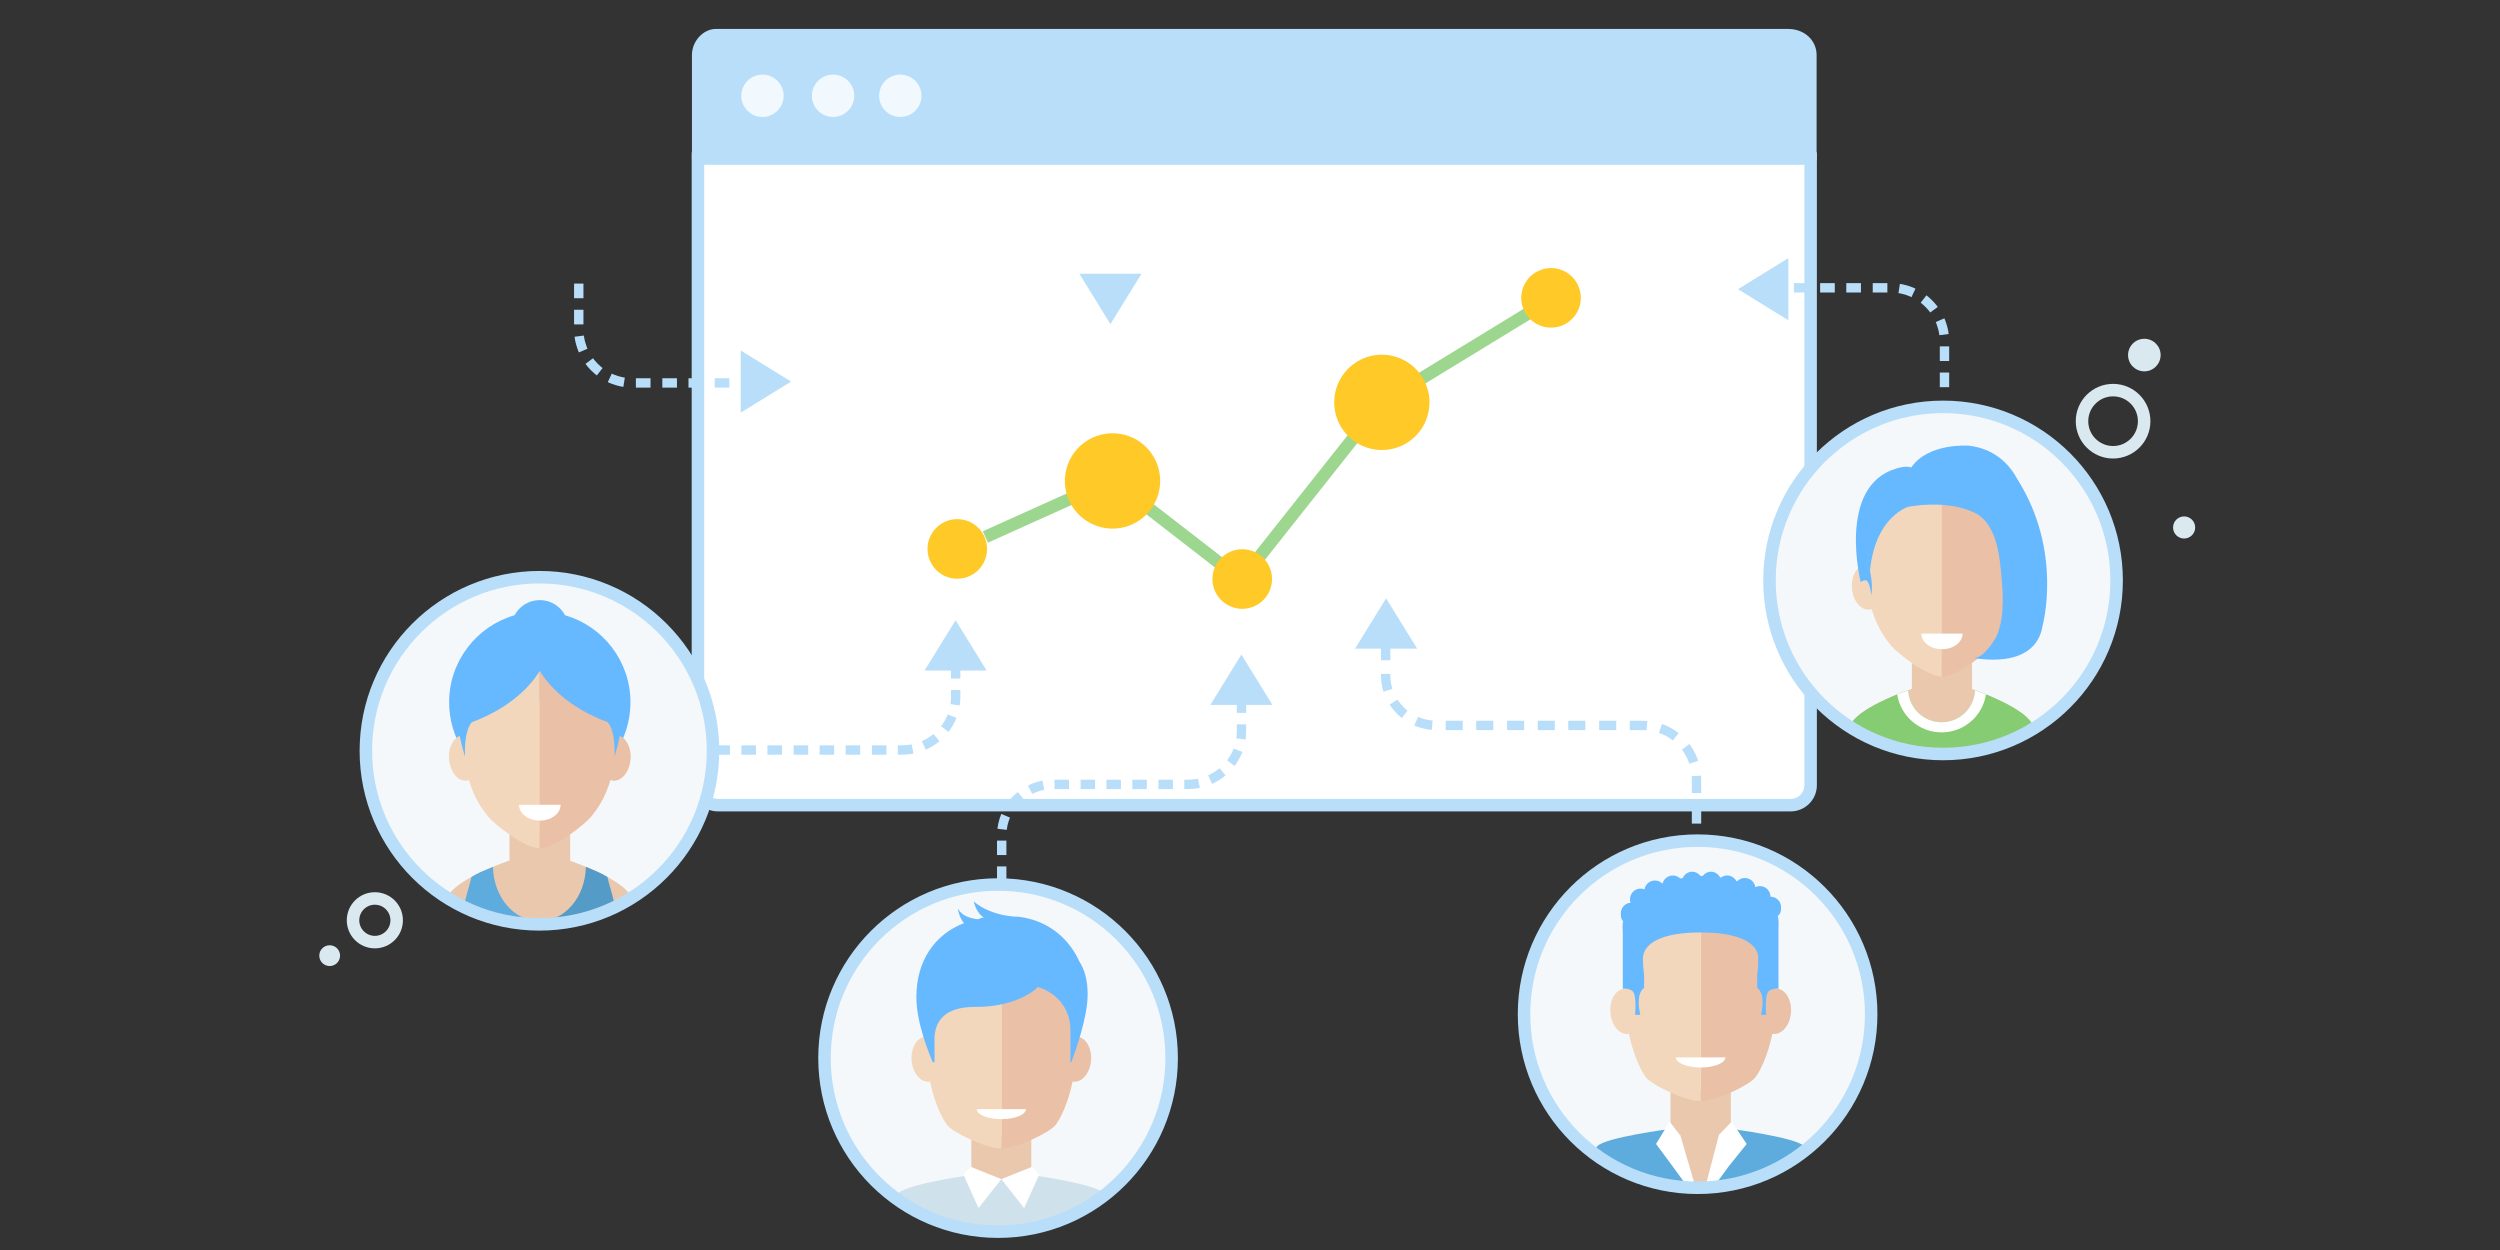
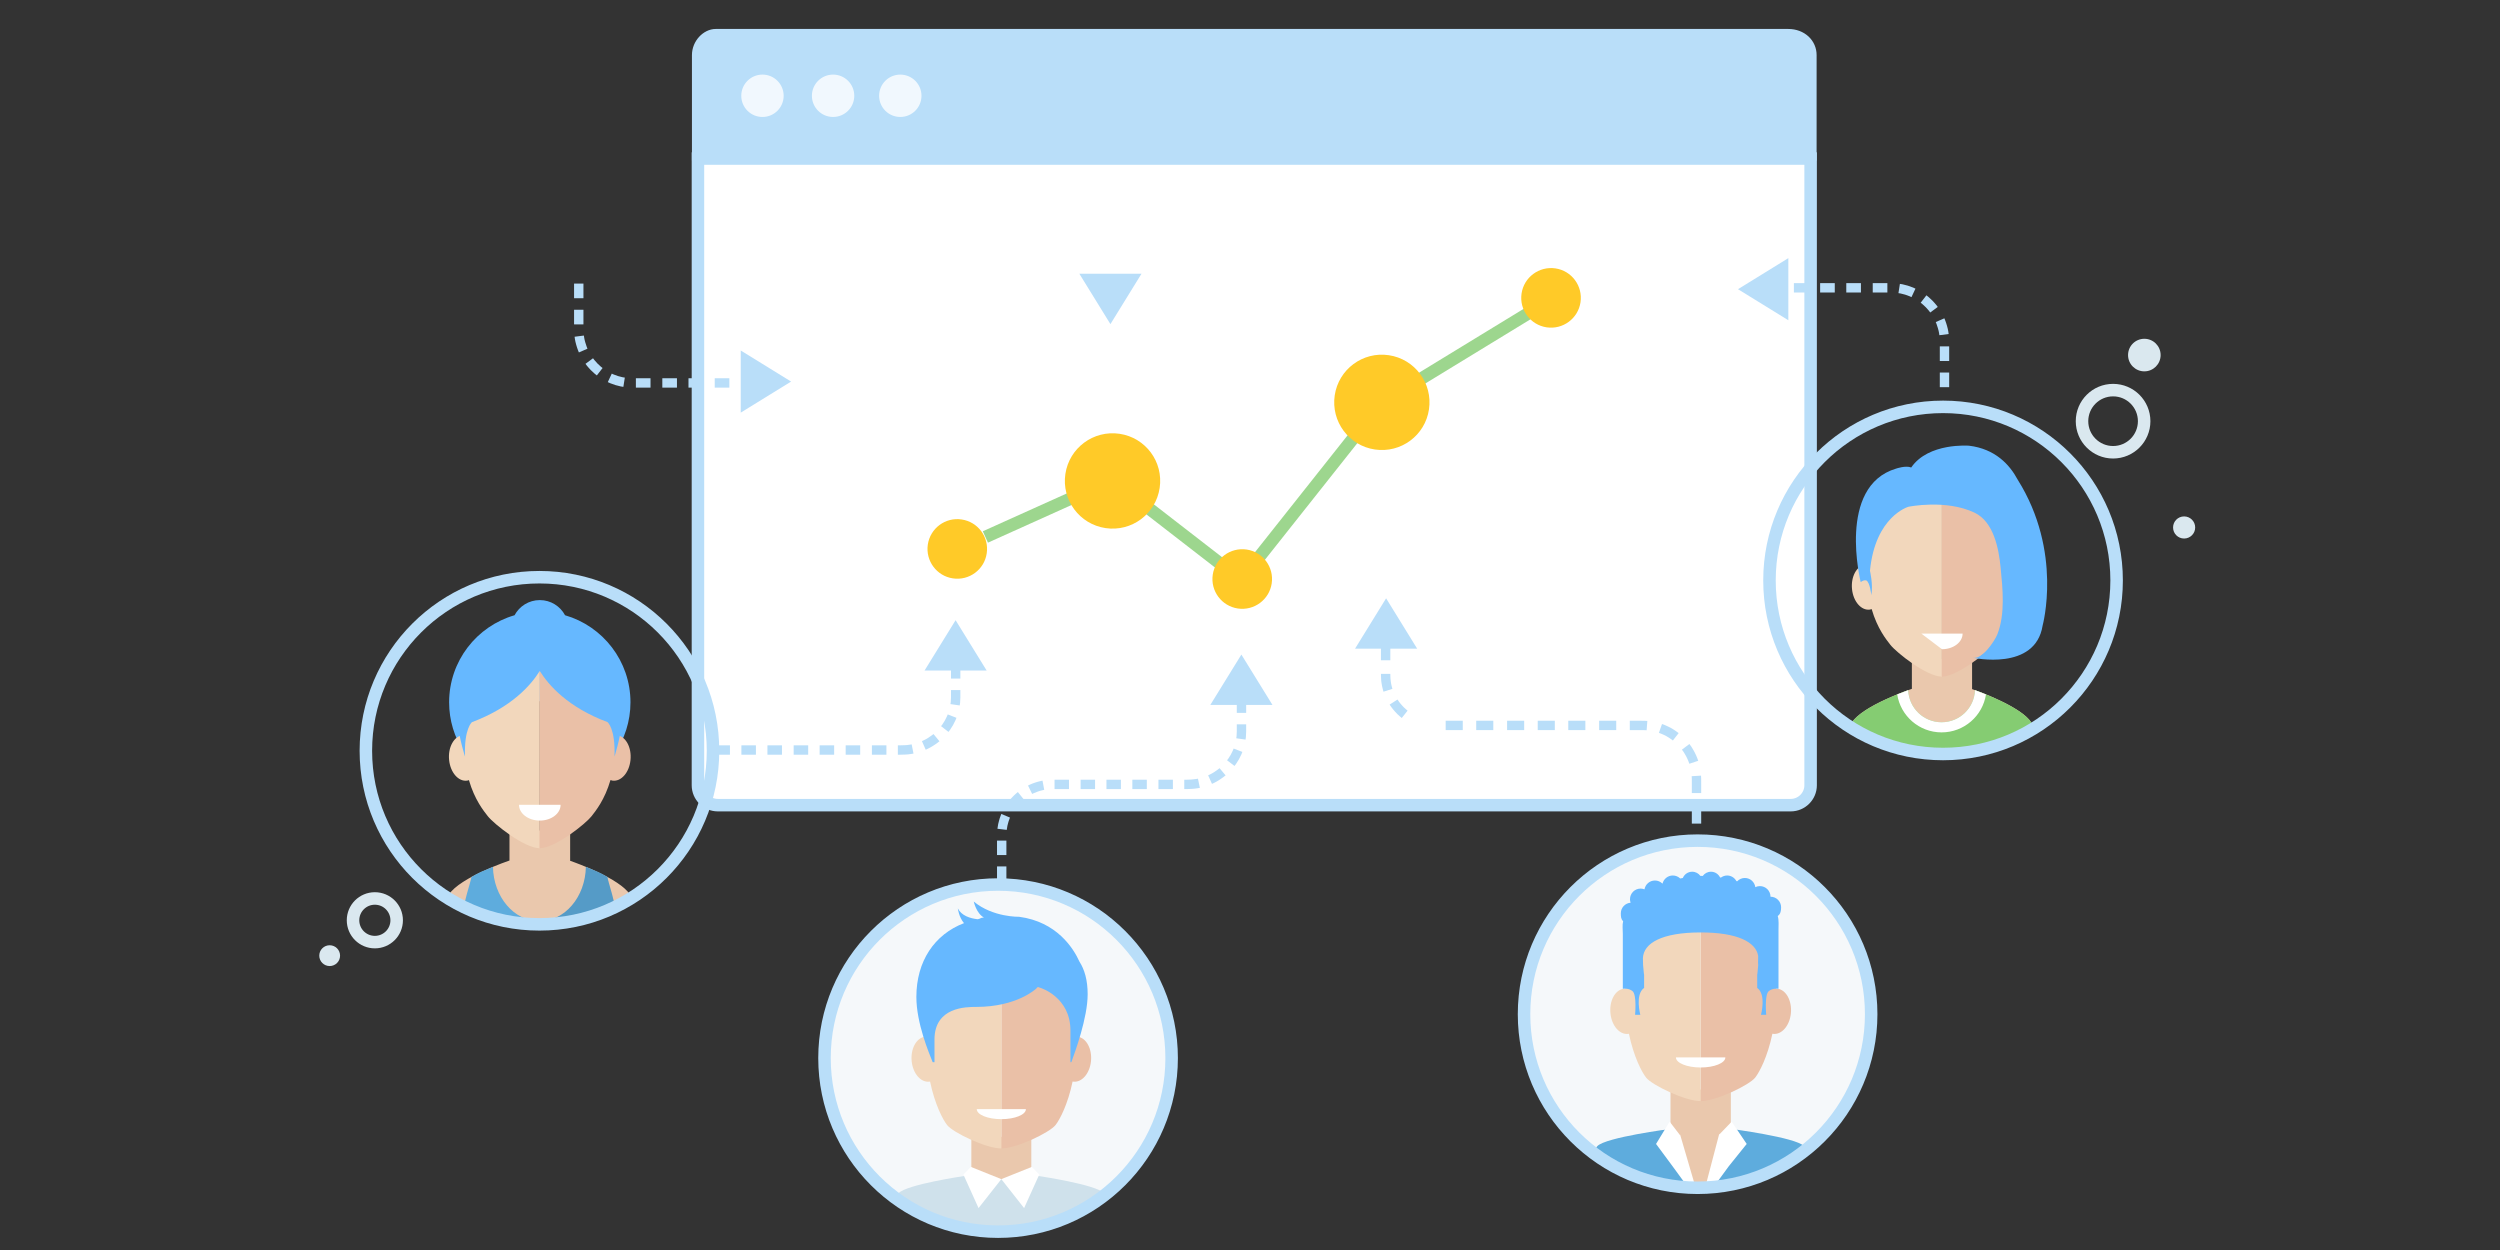
<svg xmlns="http://www.w3.org/2000/svg" xmlns:xlink="http://www.w3.org/1999/xlink" version="1.1" id="drive_traffic_-_white_paper" x="0px" y="0px" width="400px" height="200px" viewBox="0 0 400 200" enable-background="new 0 0 400 200" xml:space="preserve">
  <rect x="0" y="0" width="400" height="200" fill="#333333" stroke="none" />
  <g>
    <path fill="none" stroke="#DAE8EF" stroke-width="2" stroke-miterlimit="10" d="M343.065,67.391c0,2.744-2.227,4.972-4.972,4.972   s-4.972-2.228-4.972-4.972c0-2.746,2.227-4.972,4.972-4.972S343.065,64.645,343.065,67.391z" />
    <g>
      <circle fill="none" stroke="#DAE8EF" stroke-width="2" stroke-miterlimit="10" cx="59.976" cy="147.246" r="3.492" />
      <circle fill="#DAE8EF" cx="52.747" cy="152.904" r="1.664" />
      <path fill="#DAE8EF" d="M351.229,84.398c0,0.975-0.793,1.766-1.771,1.766c-0.977,0-1.766-0.791-1.766-1.766    c0-0.982,0.789-1.771,1.766-1.771C350.436,82.627,351.229,83.416,351.229,84.398z" />
      <circle fill="#DAE8EF" cx="343.095" cy="56.811" r="2.606" />
    </g>
  </g>
  <g id="top_browser_23_">
    <path id="browser_viewport_12_" fill="#FFFFFF" stroke="#B9DEF9" stroke-width="2" stroke-miterlimit="10" d="M111.671,125.643   c0,1.75,1.431,3.181,3.18,3.181h171.666c1.749,0,3.182-1.431,3.182-3.181V25.372H111.671V125.643z" />
    <path id="top_browser_24_" fill="#B9DEF9" stroke="#B9DEF9" stroke-width="2" stroke-miterlimit="10" d="M286.104,5.633H114.517   c-1.375,0-2.806,1.431-2.806,3.18v15.888h177.947V8.813C289.658,7.064,288.227,5.633,286.104,5.633z" />
    <g opacity="0.8">
      <circle id="circle_36_" fill="#FFFFFF" cx="121.995" cy="15.325" r="3.39" />
      <circle id="circle_35_" fill="#FFFFFF" cx="133.294" cy="15.325" r="3.389" />
      <circle id="circle_34_" fill="#FFFFFF" cx="144.048" cy="15.325" r="3.389" />
    </g>
  </g>
  <g id="graph_1_">
    <g opacity="0.8">
      <line fill="none" stroke="#85CC72" stroke-width="2" stroke-miterlimit="10" x1="178.318" y1="77.084" x2="198.324" y2="92.578" />
      <line fill="none" stroke="#85CC72" stroke-width="2" stroke-miterlimit="10" x1="198.697" y1="92.611" x2="220.607" y2="64.96" />
      <line fill="none" stroke="#85CC72" stroke-width="2" stroke-miterlimit="10" x1="157.661" y1="85.914" x2="178.182" y2="76.668" />
      <line fill="none" stroke="#85CC72" stroke-width="2" stroke-miterlimit="10" x1="221.33" y1="64.291" x2="247.258" y2="48.461" />
    </g>
    <g>
      <path fill="#FFCA28" d="M153.86,83.115c-2.603-0.391-5.024,1.41-5.41,4.018c-0.381,2.6,1.413,5.028,4.016,5.408    c2.608,0.391,5.031-1.408,5.41-4.008C158.264,85.922,156.476,83.496,153.86,83.115z" />
      <path fill="#FFCA28" d="M179.129,69.406c-4.173-0.615-8.048,2.259-8.669,6.43c-0.619,4.17,2.267,8.043,6.433,8.661    c4.172,0.618,8.039-2.261,8.654-6.431C186.168,73.893,183.297,70.024,179.129,69.406z" />
      <path fill="#FFCA28" d="M199.465,87.926c-2.609-0.383-5.042,1.418-5.424,4.018c-0.386,2.605,1.408,5.027,4.018,5.416    c2.599,0.383,5.027-1.41,5.414-4.014C203.859,90.734,202.064,88.313,199.465,87.926z" />
      <path fill="#FFCA28" d="M222.211,56.832c-4.166-0.618-8.036,2.259-8.656,6.423c-0.613,4.173,2.25,8.048,6.426,8.665    c4.17,0.618,8.047-2.256,8.656-6.428C229.254,61.325,226.381,57.45,222.211,56.832z" />
      <path fill="#FFCA28" d="M248.873,42.942c-2.611-0.383-5.043,1.417-5.423,4.017c-0.386,2.605,1.407,5.028,4.018,5.417    c2.597,0.383,5.028-1.412,5.413-4.014C253.268,45.751,251.473,43.328,248.873,42.942z" />
    </g>
  </g>
  <g>
    <polygon fill="#B9DEF9" points="177.668,51.859 182.637,43.802 172.699,43.802  " />
    <g>
      <g>
        <g>
          <g>
            <g>
              <g>
                <path fill="#B9DEF9" d="M159.59,132.604l1.49,0.176c0,0,0.02-0.127,0.049-0.315c0.02-0.19,0.073-0.438,0.145-0.685         c0.055-0.25,0.141-0.49,0.211-0.668c0.064-0.18,0.108-0.301,0.108-0.301l-1.384-0.578c0,0-0.053,0.145-0.133,0.359         c-0.085,0.215-0.188,0.506-0.253,0.807c-0.085,0.295-0.149,0.597-0.175,0.826C159.613,132.451,159.59,132.604,159.59,132.604         z" />
                <rect x="159.523" y="134.497" fill="#B9DEF9" width="1.5" height="2.312" />
                <rect x="159.523" y="138.628" fill="#B9DEF9" width="1.5" height="2.312" />
              </g>
            </g>
            <g>
              <g>
                <rect x="168.727" y="124.754" fill="#B9DEF9" width="2.311" height="1.5" />
                <path fill="#B9DEF9" d="M164.48,125.686l0.668,1.344c0,0,0.455-0.233,0.94-0.394c0.238-0.092,0.491-0.134,0.675-0.188         c0.185-0.056,0.313-0.065,0.313-0.065l-0.272-1.475c0,0-0.153,0.014-0.376,0.078c-0.221,0.063-0.525,0.119-0.813,0.228         C165.027,125.404,164.48,125.686,164.48,125.686z" />
                <path fill="#B9DEF9" d="M161.175,128.507l1.222,0.87c0,0,0.289-0.424,0.649-0.789c0.163-0.199,0.368-0.354,0.506-0.488         c0.14-0.134,0.242-0.207,0.242-0.209l-0.94-1.168c0,0.002-0.125,0.092-0.291,0.25c-0.166,0.159-0.41,0.352-0.606,0.586         C161.523,127.998,161.175,128.506,161.175,128.507z" />
              </g>
            </g>
            <g>
              <g>
                <rect x="181.176" y="124.754" fill="#B9DEF9" width="2.313" height="1.5" />
                <rect x="177.031" y="124.754" fill="#B9DEF9" width="2.311" height="1.5" />
                <rect x="172.898" y="124.754" fill="#B9DEF9" width="2.313" height="1.5" />
              </g>
            </g>
            <g>
              <g>
                <path fill="#B9DEF9" d="M193.302,124.053l0.616,1.367c0,0,0.594-0.256,1.135-0.607c0.545-0.344,1.042-0.756,1.041-0.756         l-0.964-1.148c0,0-0.418,0.345-0.875,0.635C193.801,123.839,193.302,124.053,193.302,124.053z" />
                <path fill="#B9DEF9" d="M189.482,124.754v1.5c0,0,0.55,0.014,1.22-0.031c0.643-0.035,1.276-0.166,1.276-0.166l-0.306-1.469         c0,0-0.532,0.108-1.071,0.139C190.075,124.766,189.482,124.754,189.482,124.754z" />
                <rect x="185.352" y="124.754" fill="#B9DEF9" width="2.312" height="1.5" />
              </g>
            </g>
            <g>
              <g>
                <rect x="197.887" y="111.748" fill="#B9DEF9" width="1.5" height="2.313" />
                <path fill="#B9DEF9" d="M197.805,118.125l1.484,0.21c0,0,0.031-0.159,0.054-0.399c0.013-0.242,0.028-0.563,0.044-0.887         c0-0.578,0-1.154,0-1.154h-1.5c0,0,0,0.576,0,1.154c-0.014,0.27-0.027,0.54-0.037,0.742         C197.831,117.993,197.805,118.125,197.805,118.125z" />
                <path fill="#B9DEF9" d="M196.328,121.645l1.193,0.907c0,0,0.099-0.128,0.244-0.321c0.129-0.205,0.299-0.479,0.471-0.752         c0.144-0.289,0.287-0.58,0.395-0.797c0.088-0.227,0.146-0.377,0.146-0.377l-1.399-0.539c0,0-0.049,0.127-0.121,0.314         c-0.09,0.182-0.21,0.424-0.33,0.665c-0.143,0.229-0.286,0.459-0.394,0.631C196.41,121.537,196.328,121.645,196.328,121.645z" />
              </g>
            </g>
          </g>
        </g>
      </g>
    </g>
    <polygon fill="#B9DEF9" points="198.622,104.73 193.652,112.787 203.593,112.787  " />
    <g>
      <g>
        <g>
          <g>
            <g>
              <g>
                <path fill="#B9DEF9" d="M270.294,122.2l1.424-0.472c0,0-0.235-0.729-0.597-1.403c-0.176-0.338-0.388-0.656-0.535-0.901         c-0.171-0.229-0.284-0.382-0.284-0.382l-1.196,0.904c0,0,0.097,0.129,0.239,0.319c0.121,0.207,0.303,0.474,0.449,0.758         C270.096,121.59,270.294,122.2,270.294,122.2z" />
                <path fill="#B9DEF9" d="M270.691,126.891h1.5c0,0,0-0.684,0-1.367c-0.001-0.344-0.002-0.688-0.004-0.944         c-0.014-0.286-0.022-0.478-0.022-0.478l-1.497,0.088c0,0,0.008,0.158,0.021,0.398c0.001,0.255,0.002,0.596,0.003,0.936         C270.691,126.207,270.691,126.891,270.691,126.891z" />
                <rect x="270.691" y="129.044" fill="#B9DEF9" width="1.5" height="2.733" />
              </g>
            </g>
            <g>
              <g>
                <rect x="255.863" y="115.316" fill="#B9DEF9" width="2.733" height="1.5" />
                <path fill="#B9DEF9" d="M263.46,116.848l0.114-1.496c-0.093-0.045-2.808-0.035-2.808-0.035v1.5         C260.768,116.816,263.513,116.809,263.46,116.848z" />
                <path fill="#B9DEF9" d="M267.662,118.479l0.923-1.182c0,0-0.601-0.471-1.269-0.844c-0.344-0.165-0.682-0.344-0.948-0.446         c-0.27-0.099-0.447-0.165-0.447-0.165l-0.495,1.416c0,0,0.15,0.055,0.375,0.139c0.226,0.084,0.507,0.237,0.796,0.373         C267.156,118.084,267.661,118.479,267.662,118.479z" />
              </g>
            </g>
            <g>
              <g>
                <rect x="241.134" y="115.316" fill="#B9DEF9" width="2.734" height="1.5" />
                <rect x="246.037" y="115.316" fill="#B9DEF9" width="2.734" height="1.5" />
                <rect x="250.925" y="115.316" fill="#B9DEF9" width="2.734" height="1.5" />
              </g>
            </g>
            <g>
              <g>
-                 <path fill="#B9DEF9" d="M229.096,116.779l0.123-1.494c0,0-0.605-0.047-1.189-0.2c-0.59-0.135-1.146-0.381-1.146-0.382         l-0.595,1.377c0,0,0.668,0.297,1.376,0.46C228.368,116.725,229.096,116.78,229.096,116.779z" />
                <rect x="231.309" y="115.316" fill="#B9DEF9" width="2.733" height="1.5" />
                <rect x="236.195" y="115.316" fill="#B9DEF9" width="2.734" height="1.5" />
              </g>
            </g>
            <g>
              <g>
                <rect x="220.951" y="102.91" fill="#B9DEF9" width="1.5" height="2.734" />
                <path fill="#B9DEF9" d="M221.354,110.672l1.43-0.455c0,0-0.038-0.146-0.096-0.363c-0.067-0.216-0.121-0.512-0.16-0.81         c-0.064-0.295-0.045-0.599-0.067-0.823c-0.019-0.216-0.005-0.416-0.009-0.406h-1.5c0,0-0.01,0.16,0.009,0.438         c0.024,0.272,0.009,0.64,0.081,0.998c0.049,0.361,0.115,0.72,0.195,0.981C221.309,110.495,221.354,110.672,221.354,110.672z" />
                <path fill="#B9DEF9" d="M224.282,114.88l0.932-1.175c0-0.001-0.12-0.091-0.286-0.246c-0.175-0.146-0.396-0.354-0.593-0.582         c-0.413-0.441-0.735-0.954-0.735-0.954l-1.261,0.813c0,0,0.392,0.617,0.888,1.148c0.237,0.275,0.502,0.523,0.711,0.7         C224.139,114.771,224.283,114.88,224.282,114.88z" />
              </g>
            </g>
          </g>
        </g>
      </g>
    </g>
    <polygon fill="#B9DEF9" points="221.777,95.73 226.746,103.787 216.807,103.787  " />
    <polygon fill="#B9DEF9" points="278.076,46.27 286.135,41.301 286.135,51.24  " />
    <g>
      <g>
        <g>
          <g>
            <g>
              <g>
                <rect x="122.79" y="119.254" fill="#B9DEF9" width="2.324" height="1.5" />
                <rect x="118.623" y="119.254" fill="#B9DEF9" width="2.324" height="1.5" />
                <rect x="114.469" y="119.254" fill="#B9DEF9" width="2.323" height="1.5" />
              </g>
            </g>
            <g>
              <g>
                <rect x="135.307" y="119.254" fill="#B9DEF9" width="2.323" height="1.5" />
                <rect x="131.14" y="119.254" fill="#B9DEF9" width="2.323" height="1.5" />
                <rect x="126.986" y="119.254" fill="#B9DEF9" width="2.323" height="1.5" />
              </g>
            </g>
            <g>
              <g>
                <path fill="#B9DEF9" d="M147.51,118.583l0.604,1.373c0,0,0.146-0.069,0.366-0.173c0.225-0.096,0.502-0.262,0.779-0.432         c0.554-0.334,1.056-0.748,1.055-0.748l-0.955-1.156c0,0-0.422,0.347-0.887,0.629c-0.232,0.141-0.465,0.283-0.654,0.361         C147.633,118.525,147.51,118.583,147.51,118.583z" />
                <path fill="#B9DEF9" d="M143.657,119.254v1.5c0,0,0.145,0,0.363,0c0.206,0.005,0.524-0.007,0.853-0.025         c0.324-0.006,0.645-0.052,0.885-0.092c0.24-0.037,0.4-0.062,0.4-0.062l-0.29-1.472c0,0-0.134,0.02-0.336,0.049         c-0.202,0.035-0.471,0.076-0.744,0.078c-0.269,0.017-0.543,0.027-0.768,0.022         C143.802,119.254,143.657,119.254,143.657,119.254z" />
                <rect x="139.503" y="119.254" fill="#B9DEF9" width="2.324" height="1.5" />
              </g>
            </g>
            <g>
              <g>
                <rect x="152.16" y="106.247" fill="#B9DEF9" width="1.5" height="2.323" />
                <path fill="#B9DEF9" d="M152.072,112.656l1.484,0.216c0,0,0.023-0.161,0.058-0.403c0.012-0.242,0.029-0.568,0.046-0.893         c0-0.581,0-1.162,0-1.162h-1.5c0,0,0,0.581,0,1.162c-0.014,0.271-0.028,0.541-0.039,0.744         C152.092,112.521,152.072,112.656,152.072,112.656z" />
                <path fill="#B9DEF9" d="M150.57,116.186l1.188,0.916c0,0,0.098-0.129,0.245-0.322c0.142-0.197,0.305-0.479,0.477-0.754         c0.159-0.283,0.292-0.58,0.402-0.799c0.101-0.222,0.151-0.377,0.151-0.377l-1.397-0.546c0,0-0.04,0.13-0.125,0.314         c-0.093,0.181-0.204,0.43-0.336,0.666c-0.146,0.229-0.28,0.466-0.399,0.631C150.653,116.077,150.57,116.186,150.57,116.186z" />
              </g>
            </g>
          </g>
        </g>
      </g>
    </g>
    <polygon fill="#B9DEF9" points="152.896,99.23 147.926,107.289 157.866,107.289  " />
    <g>
      <g>
        <g>
          <g>
            <g>
              <g>
                <path fill="#B9DEF9" d="M93.421,53.689l-1.488,0.19c0,0,0.069,0.652,0.259,1.28c0.169,0.632,0.429,1.233,0.429,1.233         l1.376-0.599c0,0.001-0.217-0.505-0.359-1.033C93.478,54.236,93.421,53.689,93.421,53.689z" />
                <rect x="91.851" y="49.561" fill="#B9DEF9" width="1.5" height="2.342" />
                <rect x="91.851" y="45.374" fill="#B9DEF9" width="1.5" height="2.342" />
              </g>
            </g>
            <g>
              <g>
                <rect x="101.741" y="60.52" fill="#B9DEF9" width="2.342" height="1.5" />
                <path fill="#B9DEF9" d="M97.884,59.78l-0.636,1.357c0,0,0.145,0.077,0.371,0.171c0.23,0.083,0.535,0.203,0.845,0.304         c0.317,0.081,0.634,0.161,0.872,0.222c0.243,0.038,0.404,0.063,0.404,0.063l0.231-1.482c0,0-0.135-0.021-0.338-0.052         c-0.199-0.05-0.464-0.117-0.73-0.186c-0.258-0.094-0.515-0.187-0.708-0.256C98.004,59.846,97.884,59.78,97.884,59.78z" />
                <path fill="#B9DEF9" d="M94.885,57.32l-1.207,0.891c0,0,0.098,0.13,0.245,0.326c0.15,0.193,0.378,0.427,0.596,0.67         c0.228,0.233,0.478,0.444,0.657,0.61c0.184,0.161,0.32,0.253,0.32,0.252l0.917-1.187c0,0-0.115-0.076-0.27-0.212         c-0.149-0.142-0.361-0.317-0.552-0.513c-0.181-0.206-0.375-0.4-0.501-0.563C94.967,57.43,94.885,57.32,94.885,57.32z" />
              </g>
            </g>
            <g>
              <g>
                <rect x="114.357" y="60.52" fill="#B9DEF9" width="2.342" height="1.5" />
                <rect x="110.158" y="60.52" fill="#B9DEF9" width="2.341" height="1.5" />
                <rect x="105.971" y="60.52" fill="#B9DEF9" width="2.342" height="1.5" />
              </g>
            </g>
          </g>
        </g>
      </g>
      <g>
        <g>
          <g>
            <g>
              <rect x="119.329" y="60.52" fill="#B9DEF9" width="0.182" height="1.5" />
              <rect x="119.002" y="60.52" fill="#B9DEF9" width="0.182" height="1.5" />
              <rect x="118.677" y="60.52" fill="#B9DEF9" width="0.182" height="1.5" />
            </g>
          </g>
        </g>
      </g>
    </g>
    <g>
      <g>
        <g>
          <g>
            <g>
              <g>
                <path fill="#B9DEF9" d="M310.298,53.633l1.488-0.19c0,0-0.068-0.653-0.259-1.281c-0.169-0.631-0.43-1.233-0.431-1.233         l-1.375,0.599c0,0,0.218,0.505,0.359,1.034C310.242,53.086,310.299,53.633,310.298,53.633z" />
                <rect x="310.369" y="55.42" fill="#B9DEF9" width="1.5" height="2.342" />
                <rect x="310.369" y="59.606" fill="#B9DEF9" width="1.5" height="2.342" />
              </g>
            </g>
            <g>
              <g>
                <rect x="299.637" y="45.301" fill="#B9DEF9" width="2.342" height="1.5" />
                <path fill="#B9DEF9" d="M305.836,47.541l0.636-1.358c0,0-0.145-0.077-0.37-0.171c-0.229-0.083-0.534-0.203-0.846-0.305         c-0.316-0.08-0.634-0.161-0.872-0.222c-0.242-0.038-0.403-0.063-0.403-0.063l-0.23,1.482c0,0,0.135,0.021,0.338,0.052         c0.199,0.051,0.465,0.118,0.73,0.186c0.257,0.093,0.515,0.186,0.708,0.256C305.715,47.476,305.836,47.541,305.836,47.541z" />
                <path fill="#B9DEF9" d="M308.835,50.002l1.207-0.891c0,0-0.098-0.131-0.245-0.326c-0.148-0.193-0.379-0.428-0.596-0.671         c-0.229-0.233-0.479-0.443-0.657-0.61c-0.184-0.161-0.319-0.252-0.319-0.252l-0.918,1.187c0,0,0.115,0.076,0.271,0.212         c0.148,0.142,0.36,0.317,0.553,0.514c0.181,0.206,0.376,0.4,0.501,0.563C308.753,49.892,308.835,50.002,308.835,50.002z" />
              </g>
            </g>
            <g>
              <g>
                <rect x="287.021" y="45.301" fill="#B9DEF9" width="2.342" height="1.5" />
                <rect x="291.221" y="45.301" fill="#B9DEF9" width="2.342" height="1.5" />
                <rect x="295.406" y="45.301" fill="#B9DEF9" width="2.343" height="1.5" />
              </g>
            </g>
          </g>
        </g>
      </g>
    </g>
    <polygon fill="#B9DEF9" points="126.576,61.051 118.518,66.02 118.518,56.08  " />
  </g>
  <g>
    <g>
-       <circle id="SVGID_1_" fill="#F5F8FA" cx="86.31" cy="120.125" r="27.772" />
-     </g>
+       </g>
    <g>
      <defs>
        <circle id="SVGID_9_" cx="86.31" cy="120.125" r="27.772" />
      </defs>
      <clipPath id="SVGID_10_">
        <use xlink:href="#SVGID_9_" overflow="visible" />
      </clipPath>
      <g clip-path="url(#SVGID_10_)">
        <path fill="#EAC8AD" d="M100.786,143.121c-1.639-2.561-8.565-5.047-9.563-5.395v-4.845h-9.707v4.802c0,0-7.919,2.676-9.686,5.438     c-1.472,4.378-1.875,14.193-1.875,14.193h16.352h16.353C102.659,157.314,102.256,147.499,100.786,143.121z" />
        <path fill="#66B8FF" d="M90.408,98.438c0.001,0.002,0.001,0.002,0.001,0.002c-0.771-1.443-2.291-2.426-4.042-2.426     c-1.752,0-3.274,0.985-4.044,2.432c0.002-0.004,0.002-0.005,0.002-0.006c-6.045,1.748-10.466,7.322-10.466,13.931     c0,2.89,0.848,5.577,2.304,7.839c0.014-0.112,0.047-0.224,0.094-0.328c0.166,0.321,0.369,0.649,0.615,0.979     c0.355-2.924,1.427-5.043,3.279-5.851c3.289-1.43,4.643-0.1,8.455-3.022c0.79-0.607,1.398-1.436,1.835-2.332     c0.41,3.503,2.425,8.348,9.853,11.004c0.006-0.018,0.01-0.036,0.015-0.053c1.618-2.34,2.566-5.179,2.566-8.237     C100.875,105.763,96.454,100.188,90.408,98.438z" />
        <path fill="#F2D7BC" d="M86.368,103.385c-4.587,0-11.767,2.542-12.147,14.253c-0.076,0.001-0.151-0.012-0.229-0.001     c-1.386,0.189-2.342,1.969-2.134,3.976c0.208,2.006,1.499,3.479,2.887,3.288c0.098-0.014,0.188-0.053,0.281-0.08     c0.916,3.146,2.355,4.919,3.029,5.779c0.949,1.209,5.814,5.117,8.313,5.117C86.368,123.025,86.368,103.385,86.368,103.385z" />
        <path fill="#EAC0A7" d="M98.745,117.637c-0.09-0.013-0.177,0-0.266,0.002c-0.38-11.712-7.561-14.254-12.147-14.254     c0,0,0,19.643,0,32.332c2.498,0,7.363-3.908,8.312-5.117c0.673-0.86,2.116-2.637,3.033-5.791     c0.104,0.035,0.206,0.076,0.316,0.092c1.388,0.189,2.681-1.282,2.886-3.288C101.087,119.605,100.131,117.826,98.745,117.637z" />
        <path fill="#FFFFFF" d="M86.368,131.293c1.838,0,3.328-1.128,3.328-2.521h-6.655C83.042,130.165,84.53,131.293,86.368,131.293z" />
        <path fill="#66B8FF" d="M98.222,105.093c0,0-4.302-5.993-11.538-5.075c0,0-0.135,0.073-0.324,0.23     c-0.189-0.157-0.324-0.23-0.324-0.23c-7.236-0.918-11.538,5.075-11.538,5.075c-3.548,5.626-0.094,15.964-0.094,15.964     c-0.172-4.488,1.11-5.513,1.11-5.513c6.351-2.383,9.432-5.909,10.846-8.192c1.414,2.283,4.496,5.811,10.847,8.192     c0,0,1.281,1.024,1.11,5.513C98.316,121.057,101.771,110.719,98.222,105.093z" />
        <path fill="#5EACDD" d="M98.903,148.005c-0.5-4.034-1.572-6.712-1.712-7.687c-1.194-0.728-1.845-0.956-3.449-1.625     c-0.088,4.824-3.38,8.701-7.435,8.701h0.001h-0.001c-4.053,0-7.347-3.877-7.434-8.701c-1.602,0.669-2.253,0.897-3.447,1.625     c-0.142,0.975-1.214,3.651-1.713,7.687c-0.493,3.976,0.662,9.312,0.662,9.312h11.932h0.001H98.24     C98.24,157.314,99.394,151.98,98.903,148.005z" />
        <path opacity="0.1" enable-background="new    " d="M86.307,147.396c4.055,0,7.347-3.879,7.435-8.701     c1.604,0.668,2.255,0.896,3.449,1.623c0.141,0.976,1.213,3.652,1.712,7.688c0.491,3.977-0.663,9.311-0.663,9.311H86.308     L86.307,147.396L86.307,147.396L86.307,147.396z" />
      </g>
    </g>
    <g>
      <circle id="SVGID_2_" fill="none" stroke="#B9DEF9" stroke-width="2" stroke-miterlimit="10" cx="86.31" cy="120.125" r="27.772" />
    </g>
  </g>
  <g>
    <g>
      <circle id="SVGID_3_" fill="#F5F8FA" cx="271.617" cy="162.273" r="27.771" />
    </g>
    <g>
      <defs>
        <circle id="SVGID_11_" cx="271.617" cy="162.273" r="27.771" />
      </defs>
      <clipPath id="SVGID_12_">
        <use xlink:href="#SVGID_11_" overflow="visible" />
      </clipPath>
      <g clip-path="url(#SVGID_12_)">
        <polygon fill="#EAC8AD" points="276.935,184.902 272.219,196.339 267.278,184.902 267.278,174.313 276.935,174.313    " />
        <path fill="#5EACDD" d="M288.641,183.376c-1.354-1.411-11.706-2.754-11.706-2.754l-4.829,12.137l-4.826-12.137     c0,0-10.354,1.343-11.706,2.754c-1.185,1.229-3.636,13.01-4.207,15.597c16.117,0,20.739,0,20.739,0s4.619,0,20.738,0     C292.273,196.386,289.82,184.605,288.641,183.376z" />
        <path fill="#EAC0A7" d="M284.416,158.195c-0.076-0.01-0.15,0.003-0.227,0.002c-0.377-11.651-7.521-14.178-12.084-14.178     c0,0,0,19.535,0,32.159c2.485,0,7.782-2.562,8.728-3.764c0.688-0.883,1.979-3.322,2.75-7.021     c0.029,0.006,0.055,0.021,0.084,0.023c1.379,0.188,2.67-1.271,2.873-3.27C286.744,160.152,285.795,158.384,284.416,158.195z" />
        <path fill="#F2D7BC" d="M260.021,158.197c-0.074,0.001-0.148-0.012-0.225-0.002c-1.383,0.188-2.334,1.957-2.123,3.953     c0.204,1.998,1.489,3.457,2.868,3.271c0.03-0.004,0.057-0.019,0.085-0.024c0.771,3.699,2.061,6.14,2.75,7.021     c0.943,1.202,6.242,3.764,8.729,3.764c0-12.623,0-32.16,0-32.16C267.543,144.02,260.398,146.546,260.021,158.197z" />
        <path fill="#66B8FF" d="M284.977,145.17c0-0.938-0.76-1.697-1.696-1.697c0-0.938-0.761-1.697-1.697-1.697     c-0.264,0-0.511,0.062-0.732,0.168c-0.112-0.828-0.821-1.469-1.681-1.469c-0.482,0-0.915,0.209-1.224,0.533     c-0.042-0.012-0.084-0.025-0.125-0.039c-0.289-0.525-0.836-0.892-1.48-0.892c-0.371,0-0.709,0.128-0.987,0.332     c-0.052-0.009-0.097-0.013-0.146-0.021c-0.264-0.539-0.813-0.914-1.454-0.914c-0.54,0-1.014,0.266-1.31,0.67     c-0.21-0.004-0.336-0.002-0.336-0.002s-0.024,0.002-0.045,0.002c-0.297-0.404-0.771-0.67-1.311-0.67     c-0.677,0-1.257,0.414-1.501,1.004c-0.139,0.024-0.274,0.05-0.42,0.078c-0.305-0.296-0.72-0.479-1.18-0.479     c-0.793,0-1.455,0.546-1.643,1.28c-0.009,0.005-0.019,0.008-0.028,0.012c-0.307-0.301-0.725-0.49-1.188-0.49     c-0.841,0-1.537,0.612-1.673,1.414c-0.193-0.076-0.402-0.12-0.623-0.12c-0.938,0-1.698,0.761-1.698,1.698     c0,0.195,0.036,0.387,0.099,0.563c-0.875,0.066-1.565,0.799-1.565,1.689c0,0.504,0.021,0.953,0.37,1.264     c-0.157,0.633-0.05,1.314-0.05,2.063c0,3.756,0,8.752,0,8.752s0.906-0.16,1.557,0.384c0.701,0.588,0.406,3.782,0.406,3.782h0.837     c0,0-0.884-3.252,0.607-4.304c0-1.625,0-2.1,0-2.1s-0.055-0.054-0.173-1.658c0.004-0.004,0.009-0.005,0.011-0.009     c0,0-0.03-0.405-0.03-0.995c0.099-2.408,3.043-4.113,9.239-4.113c5.877,0,8.832,1.533,9.203,3.748     c-0.022,0.791-0.026,1.41,0.008,1.438c-0.125,1.535-0.165,1.589-0.165,1.589s0,0.477,0,2.1c1.489,1.052,0.605,4.304,0.605,4.304     h0.837c0,0-0.293-3.194,0.406-3.782c0.646-0.544,1.559-0.384,1.559-0.384s0-5.547,0-9.304c0-0.861,0.086-1.639-0.119-2.338     C284.882,146.255,284.977,145.749,284.977,145.17z" />
        <polygon fill="#FFFFFF" points="268.804,181.625 267.141,179.463 264.967,183.031 267.613,186.604 272.105,192.759      268.822,181.547    " />
        <polygon fill="#FFFFFF" points="277.068,179.463 275.104,181.503 275.078,181.414 272.105,192.759 276.6,186.604      279.473,183.031    " />
        <path fill="#FFFFFF" d="M272.105,170.799c2.185,0,3.954-0.721,3.954-1.613h-7.91     C268.149,170.078,269.918,170.799,272.105,170.799z" />
      </g>
    </g>
    <g>
      <circle id="SVGID_4_" fill="none" stroke="#B9DEF9" stroke-width="2" stroke-miterlimit="10" cx="271.617" cy="162.273" r="27.771" />
    </g>
  </g>
  <g>
    <g>
      <circle id="SVGID_5_" fill="#F5F8FA" cx="159.691" cy="169.295" r="27.771" />
    </g>
    <g>
      <defs>
        <circle id="SVGID_13_" cx="159.691" cy="169.295" r="27.771" />
      </defs>
      <clipPath id="SVGID_14_">
        <use xlink:href="#SVGID_13_" overflow="visible" />
      </clipPath>
      <g clip-path="url(#SVGID_14_)">
        <rect x="155.415" y="181.896" fill="#EAC8AD" width="9.595" height="10.52" />
        <path fill="#CFE1EB" d="M180.82,206.396c-0.563-2.568-3.002-14.271-4.178-15.494c-1.348-1.403-10.471-2.738-10.471-2.738     l-5.96,0.498h-0.002l-5.959-0.498c0,0-9.125,1.335-10.471,2.738c-1.172,1.223-3.611,12.926-4.175,15.494     c16.016,0,20.605,0,20.605,0h0.002C160.213,206.396,164.807,206.396,180.82,206.396z" />
        <path fill="#EAC0A7" d="M172.445,165.878c-0.076-0.011-0.149,0.002-0.223,0.002c-0.378-11.576-7.474-14.088-12.009-14.088     c0,0,0,19.413,0,31.957c2.468,0,7.734-2.546,8.673-3.742c0.685-0.874,1.967-3.296,2.732-6.972     c0.029,0.006,0.056,0.021,0.085,0.023c1.368,0.187,2.647-1.269,2.853-3.248C174.761,167.825,173.814,166.066,172.445,165.878z" />
        <path fill="#F2D7BC" d="M148.205,165.88c-0.075,0-0.148-0.013-0.225-0.002c-1.369,0.188-2.315,1.947-2.111,3.933     c0.208,1.98,1.482,3.436,2.855,3.25c0.028-0.004,0.055-0.02,0.084-0.024c0.765,3.676,2.045,6.098,2.732,6.972     c0.938,1.196,6.202,3.742,8.674,3.742c0-12.544,0-31.957,0-31.957C155.68,151.792,148.581,154.304,148.205,165.88z" />
        <polygon fill="#FFFFFF" points="160.213,188.662 155.342,186.703 154.141,187.922 156.566,193.295    " />
        <polygon fill="#FFFFFF" points="160.213,188.662 165.083,186.703 166.284,187.922 163.857,193.295    " />
        <path fill="#66B8FF" d="M172.723,153.881c-0.992-2.195-3.645-6.386-9.646-7.195c0,0-4.215,0.109-7.276-2.441     c0,0,0.396,1.889,1.624,2.557c-0.689,0.049-0.351,0.146-0.992,0.276c-1.242-0.14-2.578-0.569-3.179-1.724     c0,0,0.151,1.361,0.985,2.347c-4.719,1.809-7.62,6.083-7.62,11.811c0,4.205,2.03,8.99,2.61,10.441h0.289v-3.625     c0-5.222,5.075-5.222,6.67-5.222c6.525,0,9.57-2.899,9.57-2.899l0.29-0.291l0.435,0.146c0,0,4.787,1.45,4.787,6.815v5.076h0.145     c0.581-1.595,2.611-7.104,2.611-10.876C174.025,156.809,173.518,155.113,172.723,153.881z" />
        <path fill="#FFFFFF" d="M160.214,179.066c2.17,0,3.931-0.719,3.931-1.604h-7.862C156.282,178.35,158.042,179.066,160.214,179.066     z" />
      </g>
    </g>
    <g>
      <circle id="SVGID_6_" fill="none" stroke="#B9DEF9" stroke-width="2" stroke-miterlimit="10" cx="159.691" cy="169.295" r="27.771" />
    </g>
  </g>
  <g>
    <g>
-       <circle id="SVGID_7_" fill="#F5F8FA" cx="310.888" cy="92.869" r="27.771" />
-     </g>
+       </g>
    <g>
      <defs>
        <circle id="SVGID_15_" cx="310.888" cy="92.869" r="27.771" />
      </defs>
      <clipPath id="SVGID_16_">
        <use xlink:href="#SVGID_15_" overflow="visible" />
      </clipPath>
      <g clip-path="url(#SVGID_16_)">
        <path fill="#EAC8AD" d="M325.014,115.605c-1.625-2.541-8.499-5.006-9.481-5.351v-4.804H305.9v4.763c0,0-7.854,2.652-9.605,5.392     c-1.46,4.344-1.857,16.08-1.857,16.08l16.219-2h16.219C326.874,129.686,326.473,119.949,325.014,115.605z" />
        <path fill="#F2D7BC" d="M298.668,90.33c-0.076,0-0.15-0.013-0.228-0.002c-1.375,0.191-2.323,1.955-2.116,3.945     c0.206,1.988,1.485,3.449,2.86,3.262c0.099-0.014,0.188-0.052,0.281-0.082c0.909,3.123,2.337,4.879,3.006,5.734     c0.939,1.196,5.766,5.072,8.243,5.072c0-12.586,0-32.068,0-32.068C306.168,76.193,299.046,78.714,298.668,90.33z" />
        <path fill="#EAC0A7" d="M322.992,90.328c-0.09-0.013-0.178,0-0.269,0.002c-0.377-11.616-7.498-14.137-12.047-14.137     c0,0,0,19.482,0,32.068c2.479,0,7.304-3.876,8.242-5.073c0.67-0.854,2.101-2.614,3.009-5.744     c0.104,0.035,0.206,0.076,0.316,0.092c1.375,0.188,2.656-1.273,2.863-3.262C325.313,92.283,324.365,90.519,322.992,90.328z" />
-         <path fill="#FFFFFF" d="M310.716,103.875c1.821,0,3.3-1.119,3.3-2.5h-6.6C307.416,102.756,308.895,103.875,310.716,103.875z" />
+         <path fill="#FFFFFF" d="M310.716,103.875c1.821,0,3.3-1.119,3.3-2.5h-6.6z" />
        <path fill="#85CC72" d="M325.014,115.605c-1.463-2.285-7.166-4.508-9.019-5.185c-0.108,2.856-2.456,5.138-5.34,5.138     c-2.882,0-5.229-2.281-5.341-5.138c-1.854,0.677-7.558,2.899-9.019,5.185c-1.46,4.344-1.858,16.08-1.858,16.08l16.219-2h16.218     C326.874,129.686,326.473,119.947,325.014,115.605z" />
        <path fill="#FFFFFF" d="M303.552,111.104c0.536,3.441,3.511,6.078,7.103,6.078c3.593,0,6.567-2.635,7.104-6.078     c-0.723-0.295-1.342-0.526-1.764-0.682c-0.107,2.855-2.458,5.137-5.341,5.137c-2.882,0-5.229-2.281-5.341-5.137     C304.893,110.576,304.275,110.809,303.552,111.104z" />
        <path fill="#66B8FF" d="M322.833,76.752c-1.304-2.444-3.633-4.937-7.781-5.438c0,0-6.498-0.536-9.259,3.487     c-0.854-0.364-2.404,0.171-2.404,0.171c-9.521,2.82-5.676,18.171-5.676,18.171c0.511-0.42,0.891-0.272,0.891-0.272     c0.581,0.253,0.811,2.361,0.811,2.361c0.306-1.745-0.222-3.895-0.222-3.895c0.843-8.76,6.158-10.255,6.158-10.255     c0.001,0,5.958-1.242,10.563,0.94c3.102,1.471,3.888,5.794,4.183,8.786c0.335,3.401,0.757,7.439-0.523,10.685     c-0.409,1.038-2.421,4.073-3.902,3.746c0.002,0,9.977,2.2,11.145-5.146C326.813,100.095,330.081,88.287,322.833,76.752z" />
      </g>
    </g>
    <g>
      <circle id="SVGID_8_" fill="none" stroke="#B9DEF9" stroke-width="2" stroke-miterlimit="10" cx="310.888" cy="92.869" r="27.771" />
    </g>
  </g>
</svg>